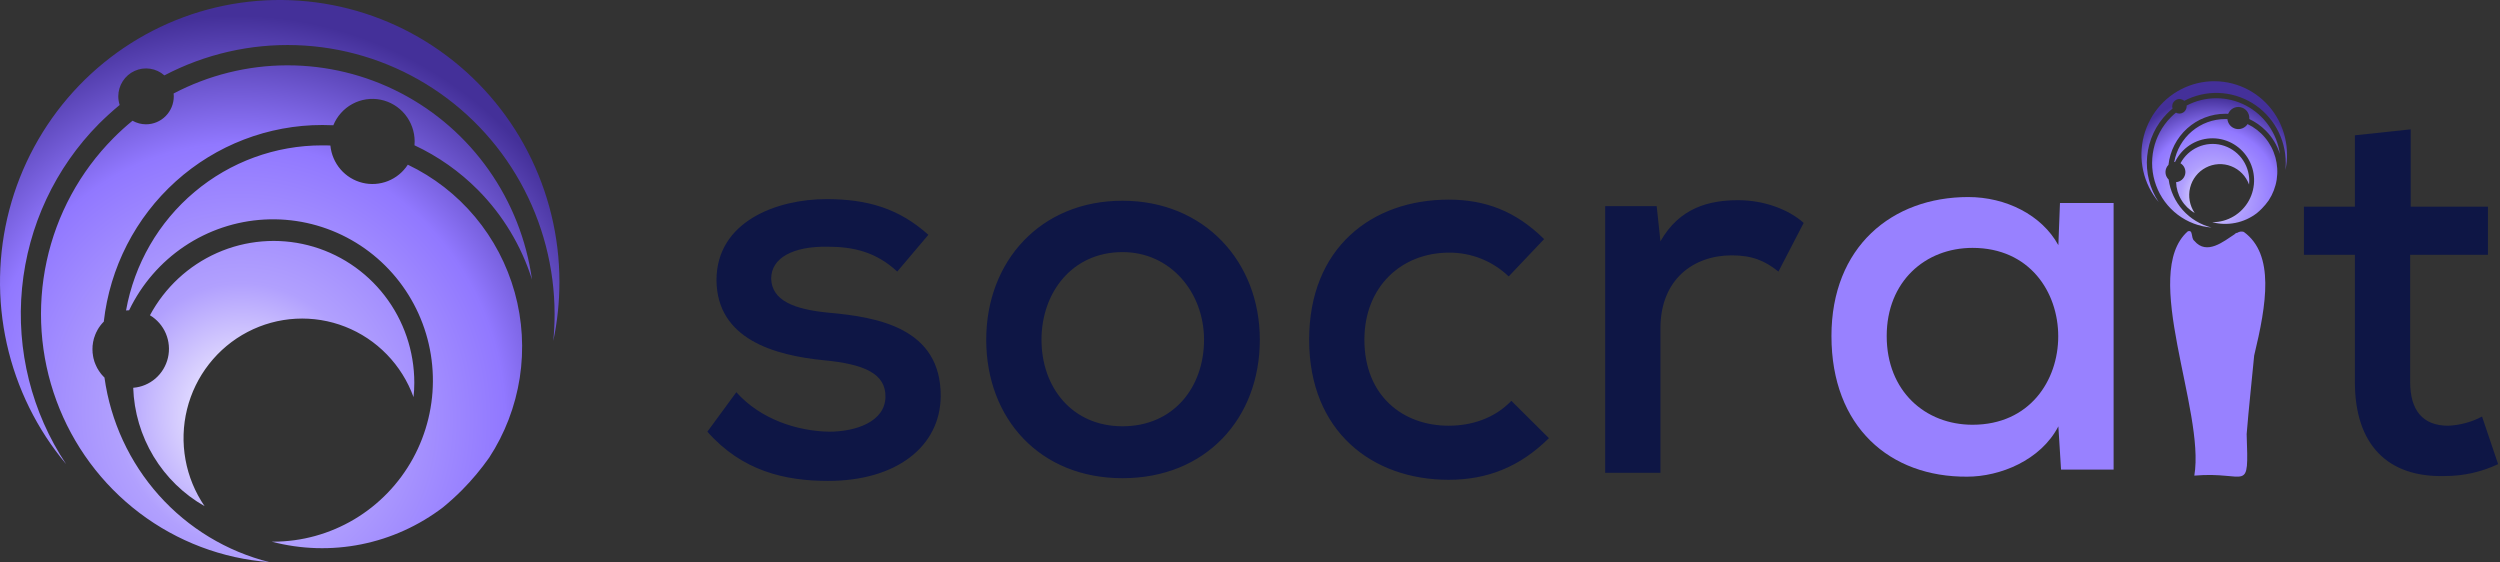
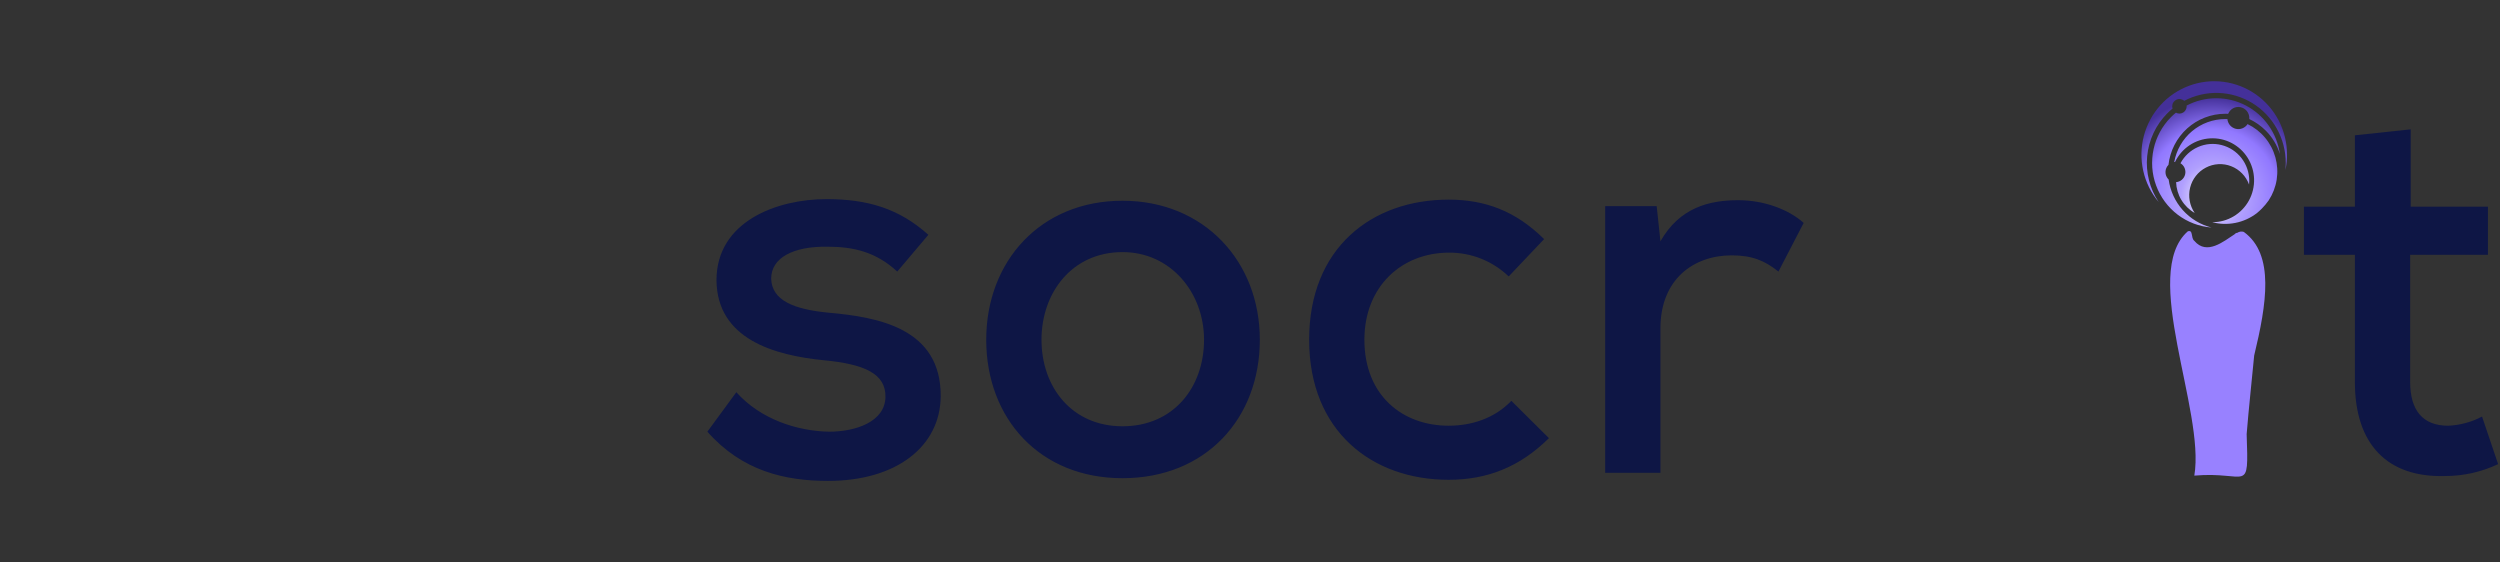
<svg xmlns="http://www.w3.org/2000/svg" width="169" height="38" viewBox="0 0 169 38" fill="none">
  <rect x="0" y="0" width="169" height="38" fill="#333333" stroke="none" />
-   <path d="M37.403 23.048C37.461 22.448 37.491 21.842 37.491 21.23C37.489 18.104 36.688 15.032 35.167 12.309C33.645 9.585 31.453 7.303 28.802 5.682C26.152 4.061 23.132 3.155 20.033 3.053C16.935 2.95 13.862 3.654 11.112 5.096C10.841 4.856 10.507 4.7 10.15 4.646C9.794 4.592 9.429 4.643 9.101 4.793C8.772 4.942 8.493 5.184 8.297 5.49C8.101 5.795 7.996 6.151 7.996 6.514C7.997 6.712 8.028 6.909 8.089 7.097C7.605 7.497 7.138 7.921 6.688 8.368C3.733 11.35 1.896 15.274 1.491 19.471C1.087 23.666 2.14 27.874 4.47 31.374C2.505 29.032 1.13 26.245 0.462 23.253C-0.207 20.26 -0.149 17.148 0.63 14.183C1.41 11.217 2.887 8.485 4.938 6.218C6.988 3.951 9.551 2.217 12.408 1.162C15.265 0.107 18.333 -0.237 21.35 0.16C24.368 0.556 27.246 1.68 29.74 3.438C32.234 5.195 34.271 7.533 35.677 10.254C37.083 12.974 37.818 15.997 37.818 19.065C37.817 20.404 37.678 21.739 37.403 23.048ZM32.308 12.839C31.065 11.588 29.613 10.566 28.019 9.821C28.025 9.738 28.031 9.65 28.031 9.562C28.03 8.895 27.8 8.25 27.38 7.735C26.96 7.22 26.376 6.869 25.728 6.739C25.079 6.61 24.406 6.712 23.824 7.027C23.241 7.342 22.785 7.851 22.533 8.467C22.288 8.455 22.043 8.45 21.792 8.45C18.139 8.448 14.613 9.803 11.887 12.256C9.162 14.709 7.427 18.088 7.015 21.748C7.009 21.748 6.986 21.777 6.986 21.777L6.963 21.795L6.939 21.824C6.928 21.836 6.898 21.871 6.898 21.871L6.881 21.889L6.857 21.919L6.84 21.936L6.817 21.971C6.805 21.983 6.776 22.018 6.776 22.018C6.764 22.036 6.741 22.066 6.741 22.066L6.729 22.09L6.706 22.119L6.689 22.142L6.665 22.177C6.654 22.201 6.642 22.219 6.636 22.231C6.627 22.25 6.615 22.267 6.601 22.284C6.593 22.304 6.583 22.324 6.572 22.343L6.543 22.402C6.531 22.418 6.521 22.436 6.514 22.454C6.505 22.475 6.496 22.494 6.485 22.513C6.473 22.543 6.467 22.561 6.461 22.578C6.453 22.599 6.443 22.618 6.432 22.637C6.426 22.661 6.421 22.678 6.415 22.696C6.405 22.717 6.397 22.739 6.391 22.761C6.382 22.78 6.374 22.8 6.368 22.82C6.362 22.844 6.357 22.861 6.351 22.879C6.346 22.901 6.34 22.923 6.333 22.944C6.327 22.965 6.324 22.987 6.322 23.009C6.316 23.032 6.31 23.056 6.304 23.073C6.298 23.103 6.298 23.12 6.292 23.138C6.287 23.162 6.287 23.185 6.281 23.209C6.281 23.232 6.275 23.25 6.275 23.273C6.269 23.297 6.269 23.314 6.263 23.338C6.264 23.361 6.262 23.385 6.257 23.409V23.468C6.253 23.491 6.251 23.514 6.252 23.538V23.674C6.251 23.697 6.252 23.721 6.257 23.744V23.809C6.262 23.83 6.264 23.852 6.263 23.874C6.269 23.903 6.269 23.921 6.275 23.944C6.275 23.968 6.281 23.985 6.281 24.009C6.287 24.032 6.287 24.05 6.292 24.073C6.295 24.095 6.299 24.117 6.304 24.138C6.31 24.159 6.314 24.181 6.316 24.203C6.322 24.226 6.327 24.244 6.333 24.267C6.339 24.291 6.345 24.309 6.351 24.326C6.357 24.356 6.362 24.374 6.368 24.397C6.374 24.415 6.38 24.432 6.386 24.456C6.395 24.475 6.403 24.495 6.409 24.515C6.426 24.556 6.438 24.598 6.455 24.633C6.467 24.656 6.473 24.674 6.485 24.697C6.491 24.715 6.502 24.733 6.508 24.75C6.528 24.79 6.547 24.829 6.566 24.868C6.578 24.885 6.588 24.903 6.596 24.922L6.63 24.974C6.642 24.998 6.654 25.016 6.66 25.027C6.677 25.051 6.683 25.069 6.695 25.081C6.712 25.104 6.718 25.122 6.73 25.133C6.747 25.157 6.759 25.169 6.77 25.186C6.781 25.205 6.792 25.223 6.805 25.239C6.821 25.254 6.834 25.269 6.846 25.287C6.863 25.31 6.875 25.322 6.887 25.34C6.902 25.352 6.916 25.366 6.928 25.381C6.94 25.397 6.954 25.413 6.969 25.428L7.015 25.475C7.033 25.492 7.044 25.505 7.062 25.522C7.474 28.486 8.757 31.258 10.744 33.482C12.731 35.705 15.333 37.279 18.214 38C15.03 37.762 11.98 36.607 9.427 34.673C6.875 32.738 4.927 30.105 3.815 27.087C2.703 24.07 2.474 20.793 3.155 17.648C3.836 14.502 5.399 11.62 7.657 9.344C8.069 8.927 8.504 8.532 8.958 8.161C9.236 8.319 9.55 8.402 9.868 8.403C10.366 8.403 10.844 8.205 11.196 7.85C11.548 7.496 11.747 7.015 11.748 6.514C11.748 6.449 11.742 6.384 11.736 6.319C14.104 5.076 16.733 4.423 19.403 4.416C22.073 4.41 24.705 5.05 27.079 6.282C29.453 7.514 31.498 9.303 33.044 11.497C34.59 13.692 35.59 16.229 35.962 18.895C35.242 16.61 33.989 14.534 32.308 12.839ZM33.067 30.939C32.519 31.716 31.908 32.447 31.24 33.122C30.831 33.535 30.4 33.922 29.95 34.293C28.319 35.537 26.429 36.393 24.423 36.796C22.416 37.198 20.345 37.137 18.366 36.617H18.465C20.395 36.616 22.289 36.093 23.951 35.104C25.613 34.115 26.982 32.695 27.916 30.992C28.849 29.289 29.314 27.364 29.26 25.419C29.207 23.474 28.638 21.579 27.612 19.931C26.587 18.282 25.142 16.941 23.428 16.046C21.714 15.151 19.794 14.735 17.867 14.841C15.94 14.947 14.076 15.572 12.469 16.65C10.863 17.728 9.572 19.22 8.73 20.971C8.719 20.971 8.684 20.977 8.684 20.977C8.614 20.983 8.579 20.983 8.579 20.983C8.559 20.987 8.54 20.989 8.52 20.989C9.082 17.854 10.72 15.019 13.146 12.979C15.572 10.938 18.632 9.822 21.791 9.827C21.972 9.827 22.153 9.827 22.334 9.838C22.392 10.432 22.631 10.993 23.018 11.445C23.405 11.896 23.922 12.214 24.497 12.356C25.072 12.498 25.676 12.457 26.226 12.238C26.777 12.019 27.246 11.633 27.569 11.133C29.317 11.967 30.867 13.171 32.114 14.661C33.36 16.151 34.275 17.895 34.797 19.772C35.318 21.65 35.433 23.619 35.135 25.545C34.836 27.471 34.131 29.311 33.067 30.939ZM27.954 26.843C27.564 25.765 26.949 24.783 26.152 23.962C25.356 23.142 24.395 22.502 23.334 22.085C22.272 21.669 21.135 21.485 19.998 21.546C18.86 21.607 17.749 21.912 16.738 22.44C15.726 22.968 14.838 23.707 14.133 24.608C13.427 25.509 12.919 26.551 12.644 27.666C12.369 28.78 12.333 29.941 12.538 31.07C12.742 32.2 13.183 33.272 13.831 34.217C12.413 33.412 11.225 32.254 10.379 30.852C9.534 29.451 9.061 27.854 9.005 26.214C9.56 26.171 10.087 25.951 10.509 25.586C10.932 25.22 11.227 24.728 11.354 24.182C11.48 23.635 11.43 23.062 11.211 22.546C10.992 22.03 10.616 21.598 10.137 21.312C11.144 19.436 12.742 17.952 14.679 17.095C16.616 16.238 18.782 16.057 20.832 16.58C22.883 17.104 24.702 18.302 26.002 19.985C27.301 21.668 28.007 23.739 28.007 25.872C28.007 26.197 27.99 26.521 27.955 26.844L27.954 26.843Z" fill="url(#paint0_radial_1_624)" />
  <path d="M62.758 15.873C60.763 14.082 58.623 13.46 55.867 13.46C52.532 13.46 48.434 14.959 48.434 18.945C48.47 22.93 52.35 24.027 55.722 24.356C58.37 24.612 59.893 25.233 59.857 26.842C59.821 28.524 57.826 29.182 56.049 29.182C53.946 29.145 51.444 28.378 49.776 26.513L47.818 29.182C50.175 31.851 53.076 32.509 55.977 32.509C60.619 32.509 63.556 30.169 63.592 26.805C63.628 22.162 59.312 21.431 56.013 21.138C53.728 20.919 52.169 20.334 52.132 18.835C52.132 17.409 53.655 16.642 55.94 16.677C57.717 16.677 59.24 17.043 60.654 18.359L62.758 15.873ZM75.882 13.57C70.333 13.57 66.669 17.665 66.669 22.966C66.669 28.304 70.296 32.326 75.88 32.326C81.501 32.326 85.164 28.305 85.164 22.966C85.165 17.665 81.393 13.57 75.882 13.57ZM75.882 17.042C79.144 17.042 81.393 19.785 81.393 22.966C81.393 26.184 79.326 28.816 75.881 28.816C72.472 28.816 70.405 26.184 70.405 22.966C70.405 19.785 72.472 17.042 75.882 17.042ZM102.169 27.096C101.009 28.303 99.45 28.778 97.926 28.778C94.844 28.778 92.233 26.767 92.233 22.965C92.233 19.382 94.736 17.078 97.963 17.078C99.46 17.07 100.903 17.647 101.988 18.687L104.381 16.163C102.459 14.262 100.392 13.495 97.926 13.495C92.74 13.495 88.498 16.749 88.498 22.965C88.498 29.18 92.777 32.434 97.926 32.434C100.501 32.434 102.713 31.593 104.708 29.619L102.169 27.096ZM108.51 13.935V31.961H112.245V22.198C112.245 18.871 114.493 17.262 117.068 17.262C118.446 17.262 119.316 17.628 120.223 18.359L121.928 15.069C120.913 14.155 119.244 13.533 117.504 13.533C115.582 13.533 113.551 14.009 112.246 16.312L111.992 13.935H108.51ZM159.19 9.146V13.972H155.745V17.226H159.19V25.818C159.19 30.059 161.403 32.29 165.283 32.18C166.524 32.181 167.75 31.906 168.873 31.376L167.786 28.158C167.079 28.533 166.299 28.745 165.501 28.779C163.761 28.779 162.926 27.719 162.926 25.817V17.226H168.185V13.972H162.962V8.743L159.19 9.146Z" fill="#0E1645" />
  <path d="M152.384 24.027C153.221 20.558 153.781 17.198 151.68 15.676C151.607 15.652 151.53 15.646 151.454 15.656C151.378 15.667 151.306 15.695 151.242 15.738C151.206 15.741 151.172 15.751 151.141 15.767C151.109 15.784 151.082 15.807 151.06 15.835C150.331 16.304 149.182 17.285 148.337 16.281C148.083 16.087 148.279 15.504 147.893 15.64C144.673 18.487 149.083 27.762 148.336 32.152C151.966 31.834 152.015 33.495 151.874 29.345C152.019 27.551 152.218 25.784 152.383 24.026" fill="#9881FF" />
-   <path d="M139.145 16.574C138.021 14.526 135.592 13.32 133.053 13.32C127.903 13.32 123.806 16.684 123.806 22.716C123.806 28.859 127.759 32.259 132.98 32.223C135.193 32.223 137.949 31.126 139.145 28.822L139.327 31.747H142.88V13.722H139.254L139.145 16.574ZM133.343 16.757C141.068 16.757 141.068 28.713 133.343 28.713C130.152 28.713 127.541 26.446 127.541 22.717C127.541 19.024 130.152 16.757 133.343 16.757H133.343Z" fill="#9881FF" />
  <path d="M154.495 11.489C154.51 11.333 154.518 11.175 154.518 11.015C154.517 10.202 154.309 9.402 153.913 8.693C153.517 7.984 152.947 7.39 152.257 6.968C151.567 6.546 150.781 6.31 149.975 6.284C149.168 6.257 148.368 6.44 147.653 6.816C147.582 6.753 147.495 6.713 147.402 6.699C147.31 6.685 147.215 6.698 147.129 6.737C147.043 6.776 146.971 6.839 146.92 6.918C146.869 6.997 146.842 7.09 146.841 7.185C146.842 7.236 146.85 7.287 146.866 7.336C146.74 7.441 146.618 7.551 146.501 7.667C145.732 8.444 145.254 9.465 145.148 10.557C145.043 11.65 145.317 12.745 145.924 13.656C145.413 13.046 145.055 12.321 144.881 11.542C144.707 10.763 144.723 9.954 144.925 9.182C145.128 8.41 145.513 7.699 146.046 7.109C146.58 6.519 147.247 6.068 147.99 5.794C148.734 5.519 149.532 5.429 150.318 5.533C151.103 5.636 151.852 5.928 152.501 6.385C153.15 6.843 153.68 7.451 154.046 8.159C154.412 8.867 154.603 9.654 154.603 10.452C154.603 10.8 154.567 11.148 154.495 11.489ZM153.169 8.832C152.845 8.506 152.467 8.24 152.052 8.046C152.054 8.025 152.055 8.001 152.055 7.978C152.055 7.805 151.995 7.637 151.886 7.503C151.777 7.369 151.625 7.277 151.456 7.244C151.287 7.21 151.112 7.236 150.961 7.318C150.809 7.401 150.69 7.533 150.625 7.693C150.561 7.691 150.497 7.689 150.432 7.689C149.481 7.689 148.564 8.042 147.854 8.68C147.145 9.319 146.694 10.198 146.587 11.15C146.586 11.15 146.58 11.158 146.58 11.158L146.573 11.163L146.566 11.17C146.563 11.174 146.555 11.183 146.555 11.183L146.551 11.187L146.545 11.195L146.54 11.2L146.534 11.208C146.531 11.212 146.523 11.221 146.523 11.221L146.514 11.233L146.511 11.239L146.505 11.247L146.501 11.253L146.495 11.262C146.491 11.268 146.488 11.273 146.487 11.276C146.484 11.281 146.481 11.286 146.478 11.29C146.476 11.295 146.473 11.3 146.47 11.305L146.464 11.32C146.461 11.325 146.458 11.329 146.456 11.334C146.454 11.339 146.452 11.345 146.449 11.35C146.446 11.355 146.444 11.361 146.443 11.366C146.44 11.372 146.438 11.377 146.435 11.382C146.432 11.386 146.432 11.392 146.431 11.397C146.428 11.402 146.426 11.408 146.424 11.414C146.422 11.419 146.42 11.424 146.418 11.429C146.417 11.435 146.415 11.44 146.414 11.444C146.412 11.45 146.411 11.456 146.409 11.461C146.408 11.467 146.407 11.473 146.406 11.478L146.402 11.495C146.401 11.501 146.4 11.506 146.399 11.512C146.397 11.518 146.397 11.524 146.396 11.53C146.394 11.536 146.394 11.541 146.394 11.547C146.394 11.553 146.392 11.558 146.391 11.564C146.391 11.57 146.391 11.576 146.39 11.582V11.598C146.388 11.604 146.388 11.61 146.388 11.616V11.651C146.388 11.657 146.388 11.664 146.39 11.669V11.686C146.391 11.692 146.391 11.697 146.391 11.703C146.393 11.711 146.393 11.716 146.394 11.722C146.395 11.727 146.396 11.732 146.396 11.738C146.396 11.744 146.397 11.749 146.399 11.755C146.4 11.761 146.4 11.768 146.402 11.772C146.403 11.778 146.404 11.783 146.404 11.789C146.406 11.795 146.408 11.8 146.409 11.806C146.41 11.812 146.412 11.817 146.414 11.821C146.415 11.826 146.417 11.834 146.418 11.84C146.42 11.846 146.421 11.849 146.423 11.855C146.425 11.86 146.427 11.865 146.429 11.87C146.433 11.881 146.436 11.891 146.441 11.901C146.446 11.911 146.446 11.912 146.449 11.918C146.452 11.924 146.453 11.927 146.455 11.931C146.457 11.937 146.459 11.942 146.462 11.947C146.465 11.953 146.467 11.958 146.47 11.962C146.473 11.966 146.475 11.971 146.477 11.976C146.48 11.981 146.483 11.985 146.486 11.99C146.489 11.995 146.493 12.001 146.494 12.003C146.498 12.01 146.5 12.014 146.503 12.017C146.508 12.023 146.509 12.028 146.512 12.031C146.515 12.034 146.52 12.04 146.523 12.045C146.526 12.05 146.529 12.054 146.532 12.059C146.536 12.062 146.54 12.066 146.543 12.071C146.547 12.077 146.55 12.08 146.553 12.085C146.557 12.088 146.561 12.091 146.564 12.095C146.567 12.1 146.571 12.104 146.575 12.108L146.587 12.12C146.592 12.124 146.594 12.127 146.599 12.132C146.706 12.904 147.04 13.625 147.557 14.204C148.074 14.783 148.751 15.192 149.5 15.38C148.672 15.318 147.878 15.018 147.214 14.514C146.55 14.011 146.043 13.325 145.754 12.54C145.464 11.755 145.405 10.902 145.582 10.083C145.759 9.265 146.166 8.515 146.753 7.922C146.861 7.814 146.974 7.711 147.092 7.615C147.166 7.657 147.25 7.678 147.335 7.677C147.42 7.677 147.504 7.653 147.577 7.61C147.65 7.567 147.711 7.505 147.753 7.43C147.796 7.356 147.818 7.272 147.818 7.186C147.818 7.169 147.816 7.152 147.815 7.135C148.431 6.812 149.115 6.642 149.81 6.64C150.505 6.638 151.19 6.805 151.808 7.125C152.426 7.446 152.958 7.911 153.36 8.483C153.763 9.054 154.023 9.714 154.12 10.408C153.933 9.813 153.607 9.273 153.169 8.832L153.169 8.832ZM153.366 13.543C153.224 13.745 153.065 13.935 152.891 14.111C152.785 14.218 152.672 14.319 152.555 14.416C152.131 14.739 151.639 14.962 151.117 15.067C150.595 15.172 150.056 15.156 149.54 15.02H149.566C150.069 15.02 150.562 14.884 150.994 14.626C151.427 14.369 151.783 13.999 152.026 13.556C152.269 13.113 152.39 12.612 152.376 12.106C152.362 11.6 152.214 11.106 151.947 10.677C151.68 10.248 151.304 9.899 150.858 9.666C150.412 9.433 149.912 9.325 149.411 9.353C148.909 9.381 148.424 9.543 148.006 9.824C147.588 10.104 147.252 10.493 147.033 10.948C147.03 10.948 147.021 10.95 147.021 10.95C147.002 10.951 146.993 10.951 146.993 10.951C146.988 10.953 146.983 10.953 146.978 10.953C147.124 10.137 147.55 9.399 148.182 8.868C148.813 8.337 149.61 8.047 150.432 8.048C150.479 8.048 150.526 8.048 150.573 8.051C150.588 8.205 150.65 8.352 150.751 8.469C150.852 8.586 150.986 8.669 151.136 8.706C151.286 8.743 151.443 8.732 151.586 8.675C151.729 8.618 151.851 8.518 151.936 8.388C152.39 8.605 152.794 8.918 153.118 9.306C153.443 9.694 153.681 10.148 153.817 10.636C153.952 11.125 153.982 11.637 153.905 12.139C153.827 12.64 153.643 13.119 153.366 13.543ZM152.036 12.477C151.934 12.196 151.775 11.94 151.567 11.726C151.36 11.513 151.11 11.346 150.833 11.238C150.557 11.129 150.261 11.081 149.965 11.097C149.669 11.113 149.38 11.192 149.116 11.33C148.853 11.467 148.622 11.659 148.438 11.894C148.254 12.129 148.122 12.4 148.051 12.69C147.979 12.98 147.97 13.283 148.023 13.576C148.077 13.871 148.192 14.15 148.36 14.396C147.991 14.186 147.682 13.885 147.462 13.52C147.242 13.155 147.119 12.739 147.104 12.313C147.249 12.302 147.386 12.244 147.496 12.149C147.606 12.054 147.683 11.926 147.716 11.784C147.748 11.642 147.735 11.493 147.679 11.358C147.622 11.224 147.524 11.111 147.399 11.037C147.661 10.549 148.077 10.163 148.581 9.94C149.085 9.716 149.649 9.669 150.183 9.806C150.716 9.942 151.19 10.254 151.528 10.691C151.866 11.13 152.05 11.669 152.05 12.224C152.05 12.308 152.045 12.393 152.036 12.477Z" fill="url(#paint1_radial_1_624)" />
  <defs>
    <radialGradient id="paint0_radial_1_624" cx="0" cy="0" r="1" gradientUnits="userSpaceOnUse" gradientTransform="translate(16.468 28.046) rotate(-102.38) scale(27.035 25.933)">
      <stop stop-color="white" />
      <stop offset="0.33" stop-color="#B1A0FE" />
      <stop offset="0.68" stop-color="#9178FF" />
      <stop offset="1" stop-color="#443099" />
    </radialGradient>
    <radialGradient id="paint1_radial_1_624" cx="0" cy="0" r="1" gradientUnits="userSpaceOnUse" gradientTransform="translate(149.572 13.294) rotate(-90) scale(6.744 6.558)">
      <stop stop-color="white" />
      <stop offset="0.33" stop-color="#B1A0FE" />
      <stop offset="0.68" stop-color="#9178FF" />
      <stop offset="1" stop-color="#443099" />
    </radialGradient>
  </defs>
</svg>